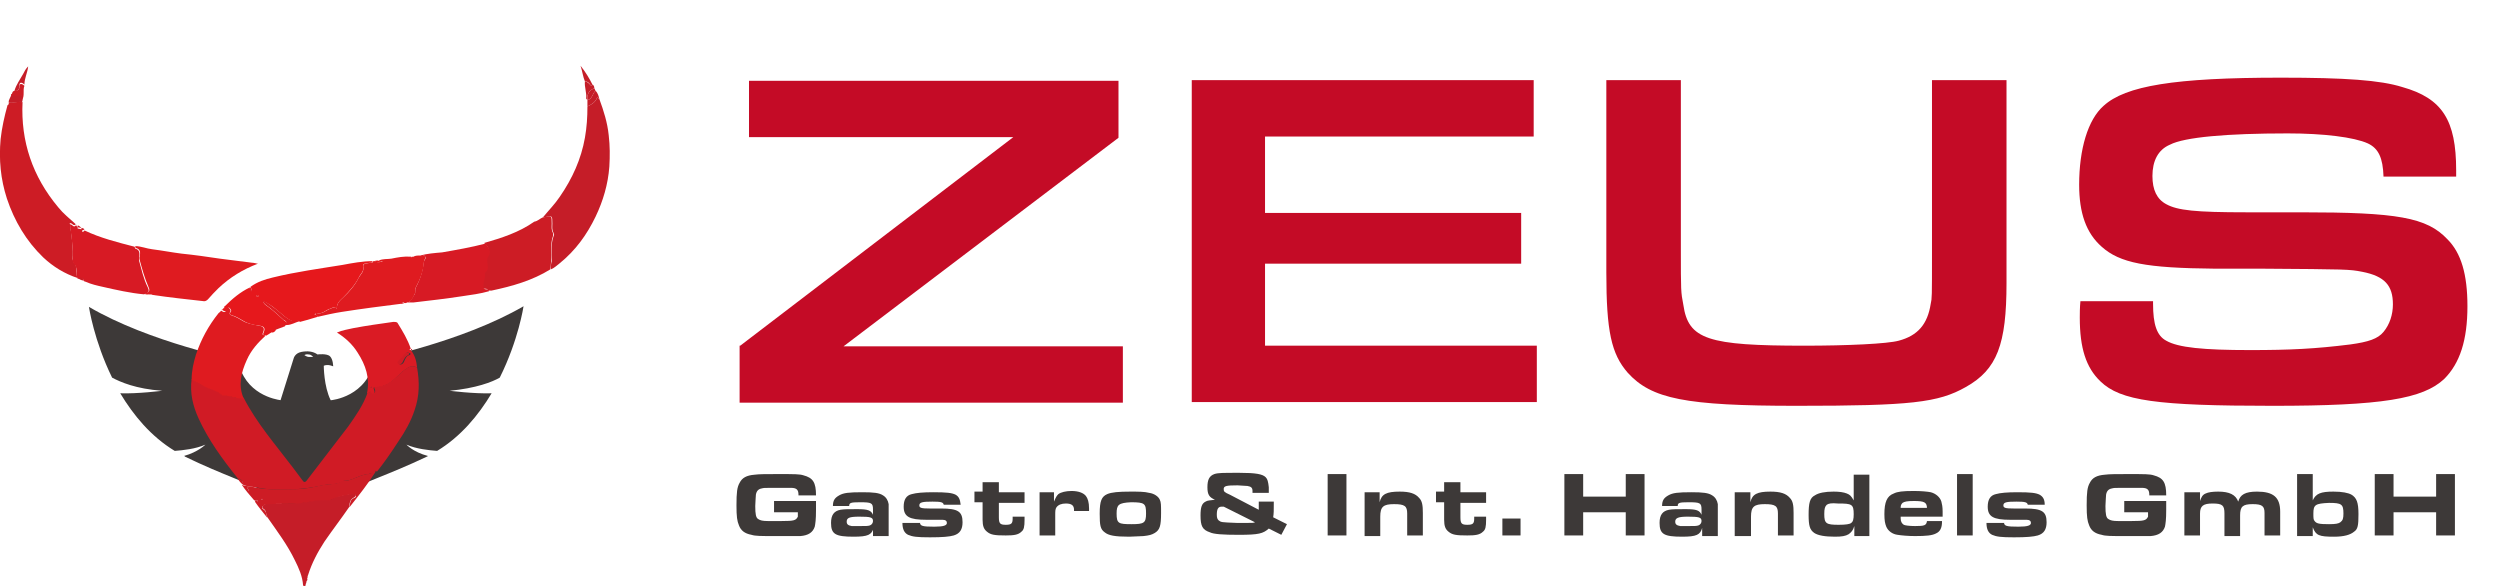
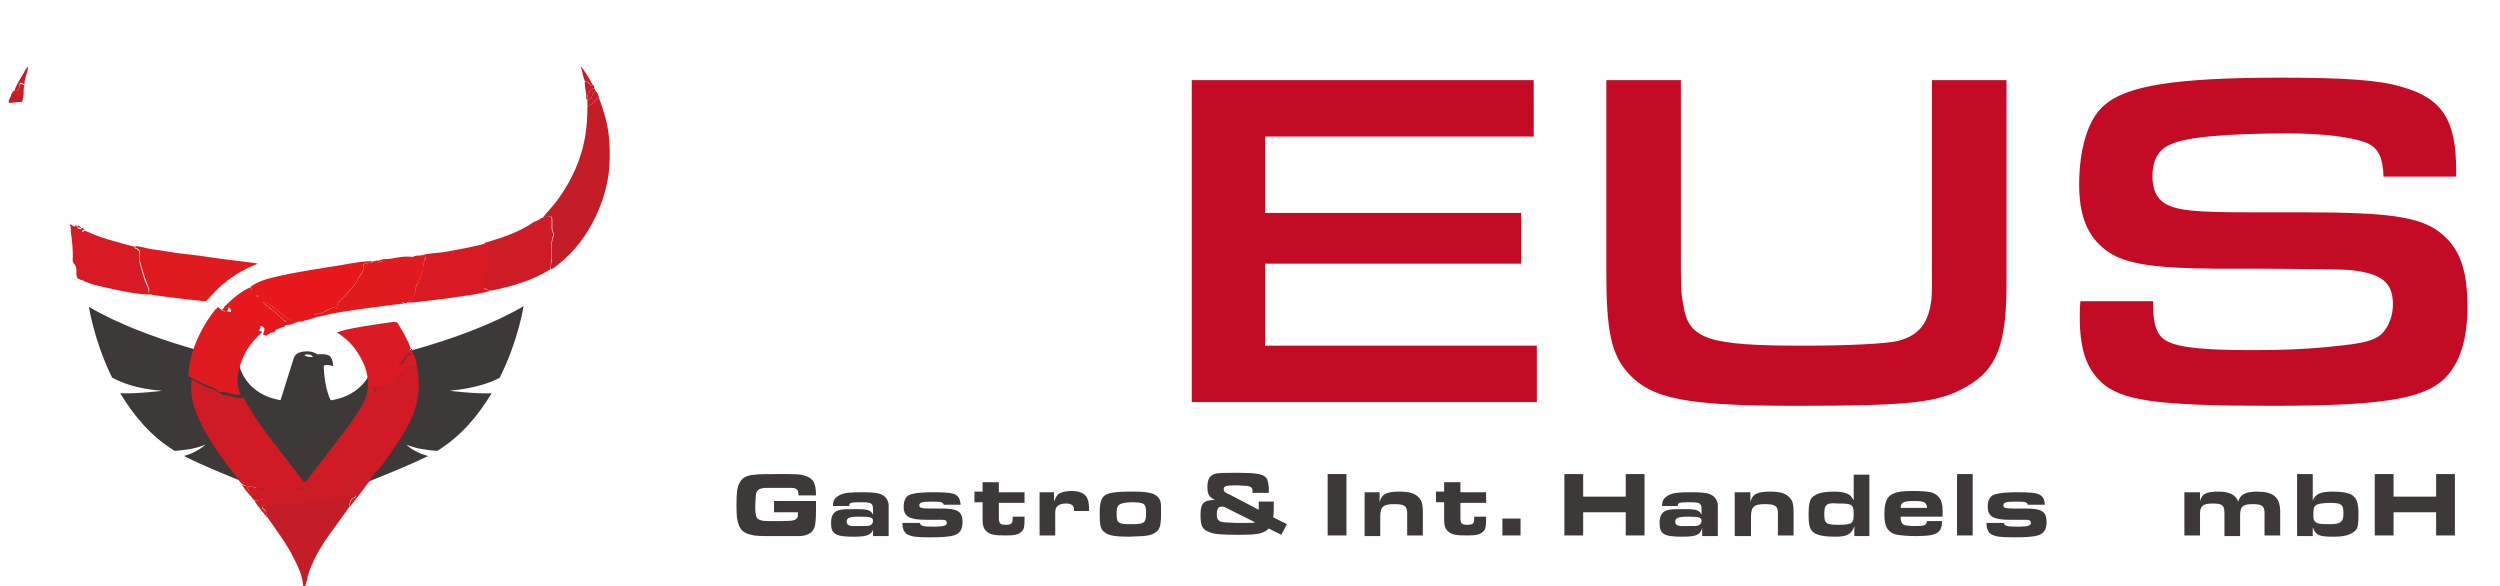
<svg xmlns="http://www.w3.org/2000/svg" version="1.1" id="Layer_1" x="0px" y="0px" viewBox="0 0 399.2 93.6" style="enable-background:new 0 0 399.2 93.6;" xml:space="preserve">
  <style type="text/css">
	.st0{fill:#C40B26;}
	.st1{fill:#3D3938;}
	.st2{fill:#D01B25;}
	.st3{fill:#CD1C25;}
	.st4{fill:#E6181C;}
	.st5{fill:#C51D28;}
	.st6{fill:#DF1B20;}
	.st7{fill:#D71A24;}
	.st8{fill:#DA1B24;}
</style>
  <g>
    <g>
-       <path class="st0" d="M118.2,55.2l43.6-33.3h-42.2v-9h59v9.1l-43.9,33.3h44.6v9h-61.2V55.2z" />
      <path class="st0" d="M190.2,12.8h54.7v9h-42.9V34h40.9v8.1h-40.9v13.1h43.4v9h-55.1V12.8z" />
      <path class="st0" d="M320.4,12.8v32.4c0,9.8-1.5,13.8-6.5,16.6c-4.4,2.5-8.8,3-27,3c-17.8,0-23.2-1.1-27-5.3    c-2.6-3-3.4-6.6-3.4-16V12.8h11.9v26.9c0,6.9,0,6.9,0.4,9c0.8,5.5,3.9,6.5,19.3,6.5c6.9,0,13.3-0.3,15.1-0.8    c3-0.8,4.6-2.6,5.1-5.9c0.2-0.9,0.2-0.9,0.2-8.1V12.8H320.4z" />
      <path class="st0" d="M343.8,48v0.5c0,3.3,0.6,5.1,2.1,5.9c1.9,1.1,5.9,1.5,13.4,1.5c6.4,0,10.4-0.2,16-0.9c2.9-0.4,4.4-0.9,5.3-2    c1-1.2,1.5-2.8,1.5-4.4c0-3-1.3-4.5-4.9-5.2C375.1,43,375,43,361,42.9h-7.4c-10.9-0.1-15.1-0.9-18-3.5c-2.5-2.2-3.6-5.4-3.6-9.9    c0-5.7,1.4-10.4,3.9-12.6c3.5-3.2,11.3-4.5,28.3-4.5c10.3,0,15.9,0.4,19.4,1.5c6.4,1.8,8.6,5.3,8.6,13.3v1h-11.6    c-0.1-3-0.8-4.5-2.5-5.3c-2.2-1-7.1-1.6-12.8-1.6c-9.7,0-16.5,0.6-18.8,1.8c-1.9,0.8-2.8,2.6-2.8,5c0,2.2,0.7,3.7,2.2,4.5    c1.8,1,4.7,1.3,12.8,1.3h8.7c15.4,0,20.1,0.8,23.4,4.3c2.2,2.2,3.2,5.6,3.2,10.7c0,5.4-1.2,9.1-3.7,11.6c-3.4,3.2-10,4.3-27.4,4.3    c-18.5,0-24.3-0.8-27.5-3.9c-2.3-2.2-3.3-5.3-3.3-10.2c0-0.5,0-1.6,0.1-2.6H343.8z" />
    </g>
  </g>
  <g>
    <path class="st1" d="M127.5,79c0-0.8-0.3-1.1-1.2-1.1h-0.7l-1.1,0l-1.1,0c-1.4,0-1.4,0-1.8,0.1c-0.5,0.1-0.8,0.4-0.9,1   c0,0.3-0.1,1.2-0.1,1.8c0,1.3,0.1,1.9,0.5,2.1c0.3,0.2,0.7,0.3,1.5,0.3c0.3,0,0.3,0,2.2,0c2,0,2.3-0.1,2.6-0.7c0-0.1,0-0.2,0-0.5   v-0.1v-0.1h-3.8V80h6.7v1.4c0,1.6-0.1,2.2-0.2,2.7c-0.3,0.9-1,1.4-2.3,1.5c-0.3,0-1.2,0-4.1,0c-2.2,0-3.1,0-3.7-0.2   c-1.1-0.2-1.7-0.7-2-1.5c-0.3-0.7-0.4-1.4-0.4-3.2c0-2.1,0.1-2.9,0.5-3.6c0.4-0.8,1.1-1.2,2.4-1.3c0.7-0.1,1.9-0.1,3.7-0.1   c2.7,0,3.5,0,4.1,0.2c1.5,0.4,2,1.1,2,3.2H127.5z" />
    <path class="st1" d="M139.5,84.3c-0.3,1.1-0.9,1.4-3.2,1.4c-2.9,0-3.6-0.4-3.6-2.2c0-1.3,0.5-1.9,1.5-2.1c0.6-0.1,1.2-0.1,2.7-0.1   c1.7,0,2.2,0.2,2.5,0.9v-0.8c0-1.1-0.2-1.2-2.1-1.2c-1.5,0-1.7,0.1-1.7,0.6H133c0-0.9,0.3-1.3,1-1.7c0.7-0.4,1.5-0.5,3.7-0.5   c1.8,0,2.7,0.1,3.3,0.5c0.5,0.3,0.8,0.8,0.9,1.4c0,0.2,0,0.2,0,0.9v4.2h-2.5V84.3z M135.2,83.3c0,0.4,0.2,0.6,0.8,0.7   c0.2,0,0.5,0,1.4,0c0.9,0,1.2,0,1.5-0.1c0.3-0.1,0.5-0.4,0.5-0.7c0-0.6-0.4-0.7-2.2-0.7C135.6,82.5,135.2,82.7,135.2,83.3z" />
    <path class="st1" d="M146.9,83.4c0,0.6,0.4,0.7,2.3,0.7c1.5,0,2-0.2,2-0.6c0-0.3-0.2-0.5-0.7-0.5c-0.2,0-0.6,0-1.3,0h-1.3   c-2.7,0-3.6-0.5-3.6-2.1c0-1.1,0.4-1.8,1.3-2c0.7-0.2,1.8-0.3,3.4-0.3c2.2,0,3,0.1,3.6,0.4c0.5,0.3,0.7,0.7,0.8,1.6h-2.7   c-0.1-0.4-0.4-0.5-1.8-0.5c-1.6,0-2.1,0.1-2.1,0.6c0,0.4,0.3,0.5,1.7,0.5h1.8c2.7,0,3.4,0.5,3.4,2.2c0,1.1-0.4,1.8-1.4,2.1   c-0.7,0.2-1.8,0.3-3.8,0.3c-2.1,0-2.8-0.1-3.5-0.4c-0.6-0.3-0.9-0.9-0.9-1.9H146.9z" />
    <path class="st1" d="M163.6,82.5v0.5c0,1.1-0.1,1.6-0.5,1.9c-0.5,0.5-1.2,0.6-2.5,0.6c-1.8,0-2.4-0.1-3-0.6   c-0.5-0.4-0.7-0.9-0.7-1.9v-2.8h-1.3v-1.7h1.3V77h2.6v1.6h4.1v1.7h-4.1v2.3c0,1,0.2,1.2,1.1,1.2c0.9,0,1.1-0.2,1.1-1v-0.3H163.6z" />
    <path class="st1" d="M165.9,78.6h2.4v1.5c0.3-0.7,0.4-0.9,0.7-1.2c0.4-0.3,1.2-0.5,2.1-0.5c1.1,0,1.9,0.3,2.3,0.8   c0.3,0.4,0.5,1,0.5,2v0.4h-2.4c0,0,0-0.1,0-0.1v-0.1c0-0.7-0.4-1-1.3-1c-0.7,0-1.2,0.2-1.5,0.6c-0.2,0.3-0.2,0.6-0.2,1.3v3.2h-2.5   V78.6z" />
    <path class="st1" d="M183.5,78.7c0.8,0.1,1.5,0.6,1.7,1.1c0.2,0.4,0.2,0.9,0.2,2.1c0,2.1-0.2,2.7-1,3.2c-0.5,0.3-0.9,0.4-1.8,0.5   c-0.6,0-1.6,0.1-2.3,0.1c-2.3,0-3.3-0.2-3.9-0.7c-0.7-0.5-0.8-1.1-0.8-3c0-2,0.3-2.7,1.2-3.1c0.7-0.3,1.8-0.4,3.7-0.4   C181.7,78.5,182.8,78.5,183.5,78.7z M178.3,82c0,1.6,0.3,1.7,2.4,1.7c2,0,2.3-0.2,2.3-1.7c0-1.6-0.2-1.8-2.4-1.8   C178.6,80.3,178.3,80.6,178.3,82z" />
    <path class="st1" d="M203.4,80.2c0,1.3,0,1.8-0.1,2.4l2.2,1.1l-0.9,1.7l-2-1c-0.9,0.8-1.6,1-4.8,1c-2.5,0-4-0.1-4.6-0.4   c-1.2-0.4-1.5-1-1.5-2.7c0-1.3,0.2-1.9,0.8-2.2c0.3-0.2,0.7-0.2,1.5-0.3c-0.9-0.4-1.2-0.8-1.2-2c0-1.2,0.3-1.8,1.1-2.1   c0.6-0.2,1.3-0.2,4-0.2c2.6,0,3.7,0.2,4.2,0.7c0.3,0.3,0.4,0.7,0.5,1.6c0,0.3,0,0.3,0,0.9H200v-0.3c0-0.5-0.2-0.7-0.8-0.8   c-0.2,0-1.4-0.1-1.6-0.1c-1.8,0-2.2,0.1-2.2,0.6c0,0.4,0.1,0.5,1,0.9l4.6,2.4c0-0.2,0-0.4,0-0.7c0-0.3,0-0.4,0-0.6H203.4z    M195.4,80.9c-0.1,0-0.3,0-0.3,0c-0.6,0-0.8,0.4-0.8,1.3c0,0.5,0.1,0.7,0.3,0.9c0.4,0.3,0.4,0.3,2.9,0.4h1.7c0.7,0,1,0,1.2-0.1   L195.4,80.9z" />
    <path class="st1" d="M212,75.7h3v9.8h-3V75.7z" />
    <path class="st1" d="M217.8,78.6h2.5v1.6c0.3-1.3,1.1-1.7,3.2-1.7c1.6,0,2.5,0.3,3.1,1c0.5,0.5,0.6,1.2,0.6,2.4v3.6h-2.5v-3.5   c0-1.2-0.4-1.5-2.1-1.5c-1.7,0-2.2,0.4-2.2,2v3.1h-2.5V78.6z" />
    <path class="st1" d="M237.3,82.5v0.5c0,1.1-0.1,1.6-0.5,1.9c-0.5,0.5-1.2,0.6-2.5,0.6c-1.8,0-2.4-0.1-3-0.6   c-0.5-0.4-0.7-0.9-0.7-1.9v-2.8h-1.3v-1.7h1.3V77h2.6v1.6h4.1v1.7h-4.1v2.3c0,1,0.2,1.2,1.1,1.2c0.9,0,1.1-0.2,1.1-1v-0.3H237.3z" />
    <path class="st1" d="M242.8,85.5h-2.9v-2.7h2.9V85.5z" />
    <path class="st1" d="M249.8,75.7h3v3.6h6.8v-3.6h3v9.8h-3v-3.7h-6.8v3.7h-3V75.7z" />
    <path class="st1" d="M271.8,84.3c-0.3,1.1-0.9,1.4-3.2,1.4c-2.9,0-3.6-0.4-3.6-2.2c0-1.3,0.5-1.9,1.5-2.1c0.6-0.1,1.2-0.1,2.7-0.1   c1.7,0,2.2,0.2,2.5,0.9v-0.8c0-1.1-0.2-1.2-2.1-1.2c-1.5,0-1.7,0.1-1.7,0.6h-2.5c0-0.9,0.3-1.3,1-1.7c0.7-0.4,1.5-0.5,3.7-0.5   c1.8,0,2.7,0.1,3.3,0.5c0.5,0.3,0.8,0.8,0.9,1.4c0,0.2,0,0.2,0,0.9v4.2h-2.5V84.3z M267.5,83.3c0,0.4,0.2,0.6,0.8,0.7   c0.2,0,0.5,0,1.4,0c0.9,0,1.2,0,1.5-0.1c0.3-0.1,0.5-0.4,0.5-0.7c0-0.6-0.4-0.7-2.2-0.7C268,82.5,267.5,82.7,267.5,83.3z" />
    <path class="st1" d="M277,78.6h2.5v1.6c0.3-1.3,1.1-1.7,3.2-1.7c1.6,0,2.5,0.3,3.1,1c0.5,0.5,0.6,1.2,0.6,2.4v3.6h-2.5v-3.5   c0-1.2-0.4-1.5-2.1-1.5c-1.7,0-2.2,0.4-2.2,2v3.1H277V78.6z" />
    <path class="st1" d="M296.1,84c-0.2,0.7-0.5,1-0.9,1.3c-0.5,0.3-1.1,0.4-2.2,0.4c-1.6,0-2.7-0.2-3.3-0.6c-0.7-0.5-0.9-1.1-0.9-2.9   c0-1.9,0.2-2.7,1-3.1c0.6-0.4,1.6-0.6,3-0.6c0.9,0,1.6,0.1,2.1,0.3c0.5,0.2,0.7,0.4,1.1,1.1v-4.1h2.5v9.8h-2.4V84z M291.7,80.6   c-0.3,0.3-0.4,0.6-0.4,1.5c0,1.5,0.3,1.7,2.3,1.7c1.1,0,1.8-0.1,2-0.3c0.3-0.2,0.4-0.6,0.4-1.4c0-1.6-0.3-1.7-2.5-1.7   C292.4,80.3,292,80.4,291.7,80.6z" />
    <path class="st1" d="M310.1,83.3c0,1-0.3,1.6-1,1.9c-0.6,0.3-1.5,0.4-3.3,0.4c-1.1,0-2.2-0.1-2.8-0.2c-0.8-0.1-1.5-0.6-1.8-1.3   c-0.2-0.5-0.3-1-0.3-2c0-1.9,0.4-2.9,1.5-3.3c0.6-0.3,1.4-0.4,3.2-0.4c1.2,0,2.2,0.1,2.7,0.2c0.8,0.2,1.5,0.8,1.7,1.5   c0.1,0.4,0.2,0.8,0.2,1.6v0.8h-6.7v0.3c0,0.5,0.2,0.8,0.5,1c0.2,0.1,0.9,0.2,1.8,0.2c1.5,0,1.8-0.1,1.9-0.8H310.1z M307.7,81.2   c0-1-0.4-1.2-2.1-1.2c-1.1,0-1.5,0.1-1.8,0.3c-0.2,0.2-0.3,0.4-0.3,0.7v0.1H307.7z" />
    <path class="st1" d="M312.5,75.7h2.5v9.8h-2.5V75.7z" />
    <path class="st1" d="M320,83.4c0,0.6,0.4,0.7,2.3,0.7c1.5,0,2-0.2,2-0.6c0-0.3-0.2-0.5-0.7-0.5c-0.2,0-0.6,0-1.3,0H321   c-2.7,0-3.6-0.5-3.6-2.1c0-1.1,0.4-1.8,1.3-2c0.7-0.2,1.8-0.3,3.4-0.3c2.2,0,3,0.1,3.6,0.4c0.5,0.3,0.8,0.7,0.8,1.6h-2.7   c-0.1-0.4-0.4-0.5-1.8-0.5c-1.6,0-2.1,0.1-2.1,0.6c0,0.4,0.3,0.5,1.7,0.5h1.8c2.7,0,3.4,0.5,3.4,2.2c0,1.1-0.4,1.8-1.4,2.1   c-0.7,0.2-1.8,0.3-3.8,0.3c-2.1,0-2.8-0.1-3.5-0.4c-0.6-0.3-0.9-0.9-0.9-1.9H320z" />
-     <path class="st1" d="M343.2,79c0-0.8-0.3-1.1-1.2-1.1h-0.8l-1.1,0l-1.1,0c-1.4,0-1.4,0-1.8,0.1c-0.5,0.1-0.8,0.4-0.9,1   c0,0.3-0.1,1.2-0.1,1.8c0,1.3,0.1,1.9,0.5,2.1c0.3,0.2,0.7,0.3,1.5,0.3c0.3,0,0.3,0,2.2,0c2,0,2.3-0.1,2.6-0.7c0-0.1,0-0.2,0-0.5   v-0.1v-0.1h-3.8V80h6.7v1.4c0,1.6-0.1,2.2-0.2,2.7c-0.3,0.9-1,1.4-2.3,1.5c-0.3,0-1.2,0-4.1,0c-2.2,0-3.1,0-3.7-0.2   c-1.1-0.2-1.7-0.7-2-1.5c-0.3-0.7-0.4-1.4-0.4-3.2c0-2.1,0.1-2.9,0.5-3.6c0.4-0.8,1.1-1.2,2.4-1.3c0.7-0.1,1.9-0.1,3.7-0.1   c2.7,0,3.5,0,4.1,0.2c1.5,0.4,2,1.1,2,3.2H343.2z" />
    <path class="st1" d="M348.8,78.6h2.5V80c0.2-0.6,0.4-1,0.9-1.2c0.4-0.2,1.1-0.3,2-0.3c1.8,0,2.8,0.5,3.2,1.6c0.3-1.1,1.1-1.6,3-1.6   c2.6,0,3.7,0.9,3.7,3.2v3.8h-2.5v-3.6c0-1.1-0.4-1.4-1.9-1.4c-1.6,0-2,0.4-2,1.8v3.3h-2.5V82c0-1.3-0.3-1.6-1.9-1.6   c-1.5,0-2,0.4-2,1.6v3.5h-2.5V78.6z" />
    <path class="st1" d="M366.8,75.7h2.5v4.2c0.5-1.1,1.3-1.4,3.3-1.4c1.4,0,2.4,0.2,2.9,0.5c0.8,0.5,1.1,1.2,1.1,3.1   c0,1.8-0.1,2.4-0.7,2.8c-0.6,0.5-1.6,0.8-3.2,0.8c-2.4,0-2.9-0.2-3.4-1.5v1.4h-2.5V75.7z M369.4,82c0,0.7,0,1,0.2,1.2   c0.3,0.4,0.7,0.5,2.3,0.5c1.1,0,1.5-0.1,1.8-0.3c0.4-0.3,0.5-0.6,0.5-1.4c0-1.5-0.3-1.7-2.3-1.7C369.7,80.4,369.4,80.6,369.4,82z" />
    <path class="st1" d="M379.2,75.7h3v3.6h6.8v-3.6h3v9.8h-3v-3.7h-6.8v3.7h-3V75.7z" />
  </g>
  <g>
    <path class="st1" d="M83.6,48.9c-9.8,5.7-23.8,8.5-23.8,8.5c-1.1,6-6.9,6.5-6.9,6.5l-0.1,0c-1.1-2.2-1.1-5.5-1.1-5.5   c0.7-0.3,1.5,0.1,1.5,0.1s0-1.1-0.5-1.6c-0.5-0.5-2-0.3-2-0.3c-0.7-0.5-1.6-0.6-2.6-0.4c-1,0.2-1.2,1-1.2,1l-2.1,6.7   c-0.7-0.1-5.8-0.9-6.8-6.4c0,0-14.1-2.8-23.8-8.5c0,0,0.8,5.4,3.7,11.3c1.3,0.7,3.8,1.8,8,2.1c0,0-3.9,0.5-6.7,0.4   c2.1,3.5,4.9,6.9,8.7,9.2c1.3-0.1,3.3-0.3,4.9-1c0,0-1.2,1.2-3.4,1.8c0,0,0.1,0,0.1,0.1c12.6,6.1,16.3,4.7,19.3,14.7v0v0v0v0   c3-10,6.8-8.7,19.4-14.7c0,0,0.1,0,0.1-0.1c-2.3-0.6-3.4-1.8-3.4-1.8c1.6,0.7,3.6,0.9,4.9,1c3.8-2.3,6.6-5.7,8.7-9.2   c-2.8,0.1-6.7-0.4-6.7-0.4c4.2-0.4,6.8-1.4,8-2.1C82.8,54.3,83.6,48.9,83.6,48.9z M49.3,56.6c0.4,0,0.7,0.4,0.7,0.4s-0.4,0-0.7,0   c-0.3,0-0.7-0.3-0.7-0.3S48.9,56.5,49.3,56.6z" />
    <g>
      <path class="st2" d="M66.6,58.7c0.4,2.3,0.4,4.5-0.4,6.8c-0.6,1.8-1.5,3.4-2.6,5c-1.1,1.7-2.2,3.3-3.4,4.8c-0.2-0.1-0.4-0.2-0.5,0    c-0.2,0.4-0.6,0.3-0.9,0.4c-1.4,0.1-2.5,1.1-4,1.1c0,0-0.1,0-0.1,0.1c-0.5,0.3-1.1,0.4-1.6,0.4c-0.5,0-1.1,0.1-1.6,0.2    c-1.3,0.3-2.7,0.5-4,0.6c-2.2,0.1-4.5,0.2-6.7-0.3c-0.7-0.1-1.4-0.1-2-0.4c0,0,0,0,0,0c0.1-0.7-0.4-0.9-0.9-1.1    c-2.4-3-4.6-6-6.2-9.5c-0.9-2-1.4-4-1.1-6.3c0.6,0.4,1.3,0.8,2,1.1c0.9,0.5,1.9,0.6,2.7,1.3c0.1,0.1,0.3,0.2,0.4,0.2    c1.1-0.1,2.1,0.7,3.2,0.4c2.1,4.1,5.1,7.5,7.9,11.2c0.5,0.7,1,1.3,1.5,2c0.2,0.3,0.4,0.4,0.7,0c2.2-2.9,4.4-5.7,6.6-8.6    c1.2-1.7,2.4-3.4,3.1-5.4c0.2,0.1,0.4-0.3,0.6-0.2c0.2,0.1,0.2,0.4,0.5,0.2c0.2-0.2,0.1-0.4,0-0.6c-0.1-0.4-0.1-0.4,0.4-0.4    c0.5,0,0.9-0.1,1.4-0.3c1.3-0.6,2.1-1.7,3.2-2.5C65.4,58.5,65.9,58.3,66.6,58.7z" />
-       <path class="st3" d="M12.4,44.4c-2.1-0.7-3.9-1.8-5.5-3.3c-2.7-2.6-4.6-5.8-5.8-9.4c-1-3.1-1.3-6.2-1-9.5c0.2-1.8,0.6-3.6,1.1-5.4    c0.2-0.1,0.2-0.2,0.2-0.4c0.7,0,1.4-0.2,2.1-0.1l0.1,0c-0.3,6.3,1.6,11.9,5.7,16.8c0.8,1,1.8,1.8,2.8,2.7c-0.4,0.5-0.6-0.4-1-0.1    c0.3,0.3,0.2,0.7,0.2,1c0.2,1.5,0.4,3.1,0.3,4.6c0,0.2,0.1,0.5,0.2,0.6c0.5,0.5,0.3,1.1,0.4,1.7C12.2,43.9,12.3,44.2,12.4,44.4z" />
      <path class="st4" d="M35.9,48.9c1.2-1.2,2.5-2.3,4-3c0,0.3,0,0.5,0.3,0.6c0.1-0.3-0.2-0.5-0.2-0.7c1.1-0.8,2.3-1.2,3.6-1.5    c3.7-0.9,7.4-1.4,11.1-2c1.6-0.3,3.2-0.6,4.8-0.6c-0.1,0.4-0.4,0.2-0.7,0.3c-0.3,0.1-0.9,0-0.8,0.5c0.2,0.8-0.5,1.3-0.7,1.8    c-0.6,1.2-1.5,2.2-2.5,3.2c-0.4,0.4-1.1,0.9-1,1.8c-0.5-0.4-0.8-0.1-1.1,0c-0.7,0.2-1.2,0.9-2.1,0.7c-0.1,0-0.2,0-0.3,0.1    c-0.1,0.2,0,0.2,0.2,0.2c0.1,0,0.2,0.1,0.2,0.3c-0.6,0.2-1.1,0.3-1.7,0.5c-0.4,0.1-0.7,0.2-1.1,0.3c-0.4-0.4-0.8,0.1-1.2-0.1    c-1-0.4-1.7-1.2-2.5-1.8c-0.7-0.6-1.4-1.1-2.2-1.4c0.1,0.4,0.4,0.6,0.7,0.8c1,0.7,1.8,1.5,2.7,2.3c0.2,0.1,0.5,0.3,0.4,0.5    c-0.1,0.2-0.4,0.1-0.6,0.1c-0.5,0.2-1.2,0.1-1.2,1c-0.2,0.2-0.3,0.3-0.6,0.3c-0.1-0.1-0.1,0-0.1,0c-0.3,0.2-0.6,0.4-0.8,0.5    c-0.1-0.2-0.7,0.1-0.4-0.5c0.3-0.7,0.1-1-0.7-1.1c-0.9-0.1-1.8-0.3-2.6-0.8c-0.5-0.3-1-0.6-1.6-0.8c-0.4-0.1-0.7-0.2-0.3-0.7    c0.1-0.2-0.3-0.7-0.5-0.6l0-0.1l0,0l0.1,0c-0.1,0.8-0.4,0.9-1,0.5c0,0,0-0.1,0-0.1c0,0,0.1-0.1,0.1-0.1c0,0,0.1-0.1,0.1-0.1    c0.1,0.1,0.1,0,0.1-0.1c0,0,0-0.1,0-0.1C35.8,49,35.8,49,35.9,48.9z M41.3,47.3c-0.1-0.1-0.1-0.2-0.2-0.2c-0.1,0-0.2,0-0.2,0.1    c0,0.1,0.1,0.1,0.2,0.2C41.1,47.4,41.2,47.3,41.3,47.3z" />
      <path class="st5" d="M86.7,34.7c0.9-1.1,1.9-2.1,2.7-3.3c2-2.9,3.4-6,4-9.4c0.3-1.7,0.4-3.3,0.4-5c0.6-0.3,1.2-0.6,1.5-1.3    c0.2-0.4,0.2,0.1,0.4,0.1c0.7,1.9,1.3,3.8,1.5,5.8c0.2,1.7,0.2,3.3,0.1,5c-0.2,2.8-1,5.5-2.2,8c-1.4,2.9-3.2,5.4-5.8,7.5    c-0.4,0.3-0.8,0.7-1.3,0.9c-0.1-0.5,0-0.9,0.1-1.3c0.1-1.3-0.2-2.7,0.3-4c0.1-0.2,0.1-0.3,0-0.5c-0.3-0.5-0.2-1-0.2-1.5    c0-1.3,0-1.3-1.3-1C86.8,34.7,86.7,34.7,86.7,34.7z" />
-       <path class="st6" d="M36.3,49.1c0.2-0.1,0.6,0.4,0.5,0.6c-0.3,0.5,0,0.6,0.3,0.7c0.6,0.2,1.1,0.5,1.6,0.8c0.8,0.5,1.7,0.6,2.6,0.8    c0.8,0.1,1,0.4,0.7,1.1c-0.3,0.6,0.4,0.3,0.4,0.5c-1.2,1.1-2.3,2.3-3,3.9c-0.9,2-1.4,4-0.5,6.1c-1.1,0.2-2.1-0.5-3.2-0.4    c-0.1,0-0.3-0.1-0.4-0.2c-0.8-0.7-1.8-0.8-2.7-1.3c-0.7-0.4-1.4-0.7-2-1.1c0-1.4,0.3-2.7,0.7-4c0.8-2.4,2-4.6,3.6-6.6    c0.1-0.1,0.3-0.2,0.4-0.4C35.9,50,36.1,49.9,36.3,49.1z" />
+       <path class="st6" d="M36.3,49.1c-0.3,0.5,0,0.6,0.3,0.7c0.6,0.2,1.1,0.5,1.6,0.8c0.8,0.5,1.7,0.6,2.6,0.8    c0.8,0.1,1,0.4,0.7,1.1c-0.3,0.6,0.4,0.3,0.4,0.5c-1.2,1.1-2.3,2.3-3,3.9c-0.9,2-1.4,4-0.5,6.1c-1.1,0.2-2.1-0.5-3.2-0.4    c-0.1,0-0.3-0.1-0.4-0.2c-0.8-0.7-1.8-0.8-2.7-1.3c-0.7-0.4-1.4-0.7-2-1.1c0-1.4,0.3-2.7,0.7-4c0.8-2.4,2-4.6,3.6-6.6    c0.1-0.1,0.3-0.2,0.4-0.4C35.9,50,36.1,49.9,36.3,49.1z" />
      <path class="st6" d="M23.9,47c-0.3,0-0.6,0.1-0.8-0.1c0.5-0.2,1-0.3,0.6-1.1c-0.6-1.4-1-2.8-1.4-4.3c0-0.2-0.1-0.3,0-0.5    c0.1-0.6,0.2-1.2-0.6-1.4c-0.1,0-0.1-0.2-0.1-0.3c0.9,0,1.8,0.4,2.7,0.5c1.6,0.2,3.1,0.5,4.7,0.7c2,0.2,4.1,0.5,6.1,0.8    c1.8,0.2,3.7,0.5,5.5,0.7c0.2,0,0.3,0.1,0.6,0.1c-2.4,0.9-4.5,2.2-6.3,3.9c-0.6,0.6-1.2,1.2-1.7,1.8c-0.2,0.2-0.4,0.3-0.6,0.3    c-2.7-0.3-5.5-0.6-8.2-1c-0.1,0-0.2-0.1-0.3-0.1C24,47,24,47,23.9,47C23.9,47,23.9,47,23.9,47z" />
      <path class="st5" d="M48.9,93.1c-0.1,0.1-0.1,0.3-0.1,0.4c-0.1,0.1-0.3,0.1-0.4,0c-0.1-1.5-0.7-2.8-1.3-4    c-1.2-2.5-2.8-4.6-4.4-6.9c-0.3-0.5-0.1-1.1-0.7-1.4c-0.2-0.1-0.1-0.3,0-0.5c0.2-0.1,0.4-0.3,0.7-0.3c2.3,0,4.6,0.1,6.9-0.4    c0.9-0.2,2-0.3,3-0.2c0.2,0,0.4-0.1,0.5-0.2c1-0.5,2.1-0.6,3.2-0.8c0.2,0,0.4-0.1,0.5,0.2c0.1,0.2-0.1,0.3-0.2,0.4    c-0.7,0.3-0.8,0.9-0.8,1.5c-1.3,1.9-2.7,3.7-4,5.6c-1.1,1.7-2,3.4-2.6,5.3c-0.1,0.2-0.1,0.4-0.1,0.5c-0.1,0.1-0.1,0.1,0,0.2    c0,0-0.1,0.1,0,0.1C48.9,92.8,48.9,93,48.9,93.1z" />
      <path class="st7" d="M21.5,39.4c0,0.1,0.1,0.3,0.1,0.3c0.8,0.2,0.7,0.9,0.6,1.4c0,0.2,0,0.3,0,0.5c0.4,1.4,0.7,2.9,1.4,4.3    c0.4,0.8-0.1,0.9-0.6,1.1c-2.2-0.2-4.4-0.7-6.6-1.2c-0.9-0.2-1.8-0.4-2.7-0.8c0,0,0-0.1,0-0.1c0,0,0,0.1,0,0.1    c-0.1,0-0.2-0.1-0.3-0.1c-0.1-0.7-0.6-0.4-1-0.4c0,0,0,0,0,0c-0.1-0.2-0.2-0.5-0.2-0.7c0-0.6,0.1-1.2-0.4-1.7    c-0.1-0.1-0.2-0.4-0.2-0.6c0.1-1.5-0.1-3.1-0.3-4.6c0-0.4,0.1-0.7-0.2-1c0.4-0.3,0.6,0.6,1,0.1c0.1,0,0.1,0,0.1,0.1    c0.1,0,0.1,0.1,0.2,0.1c0,0,0,0,0,0c0,0.1,0,0.2,0,0.3c0,0,0,0,0,0.1c0,0,0,0,0-0.1c0.2,0,0.4,0.1,0.6,0.1l0.1,0    c0,0.3,0,0.7,0.4,0.2C16,38,18.8,38.7,21.5,39.4z" />
      <path class="st3" d="M86.7,34.7c0,0,0.1,0,0.1,0c1.3-0.3,1.3-0.3,1.3,1c0,0.5-0.1,1,0.2,1.5c0.1,0.1,0,0.3,0,0.5    c-0.5,1.3-0.1,2.7-0.3,4c0,0.4-0.1,0.9-0.1,1.3c-2.9,1.8-6.1,2.7-9.4,3.4c-0.2,0-0.4,0-0.6,0c0-0.3-0.3-0.3-0.5-0.3    c-0.3,0-0.3-0.1-0.4-0.4c-0.1-0.7,0.4-1.4,0.2-2.2c0.8-0.5,0.4-1.3,0.4-2c0-0.2,0-0.4,0.1-0.5c0.7-0.9,0.3-1.6-0.4-2.2    c2.8-0.8,5.6-1.7,8-3.4C85.9,35.3,86.2,34.9,86.7,34.7z" />
      <path class="st7" d="M77.5,38.9c0.7,0.7,1,1.4,0.4,2.2c-0.1,0.1-0.1,0.3-0.1,0.5c0,0.7,0.4,1.4-0.4,2c0.2,0.7-0.3,1.4-0.2,2.2    c0,0.2,0.1,0.4,0.4,0.4c0.2,0,0.4,0,0.5,0.3c-1.4,0.4-2.9,0.6-4.3,0.8c-2.6,0.4-5.2,0.7-7.8,1c-0.3,0-0.6,0-1,0    c0.7-0.1,0.8-0.8,1.2-1.3c0.2-0.3,0-0.7,0.2-1.1c0.7-1.3,1.1-2.6,1.3-4.1c0-0.3,0.4-0.5,0.2-0.8c-0.2-0.5-0.6,0.2-0.8-0.2    c1.1-0.3,2.3-0.4,3.5-0.5C72.9,39.9,75.2,39.5,77.5,38.9z" />
      <path class="st6" d="M67.1,40.8c0.2,0.3,0.6-0.3,0.8,0.2c0.1,0.3-0.2,0.5-0.2,0.8c-0.1,1.5-0.6,2.8-1.3,4.1    c-0.2,0.3,0,0.8-0.2,1.1c-0.3,0.5-0.4,1.2-1.2,1.3c-0.1,0.1-0.3,0.1-0.4,0.1c-0.2-0.2-0.4-0.2-0.5,0.1c-3.2,0.4-6.3,0.8-9.5,1.3    c-1.3,0.2-2.6,0.5-3.9,0.8c0-0.1-0.1-0.2-0.2-0.3c-0.1,0-0.2-0.1-0.2-0.2c0.1-0.1,0.2-0.2,0.3-0.1c0.8,0.2,1.4-0.4,2.1-0.7    c0.4-0.1,0.7-0.4,1.1,0c-0.1-0.9,0.6-1.4,1-1.8c1-0.9,1.9-2,2.5-3.2c0.3-0.5,0.9-1,0.7-1.8C58,42,58.6,42.1,58.9,42    c0.2-0.1,0.6,0.1,0.7-0.3c0.1,0,0.2,0,0.3,0c0.4,0.3,0.8,0.1,1.2,0.1c-0.2-0.2-0.5,0-0.6-0.2c0.6-0.3,1.4-0.2,2-0.3    c1-0.2,2-0.4,3-0.3c0.1,0.1,0.2,0.1,0.3,0l0,0c0,0,0,0,0,0c0.1,0,0.1,0,0.2,0C66.3,40.8,66.7,40.8,67.1,40.8z" />
      <path class="st8" d="M66.6,58.7c-0.7-0.4-1.2-0.2-1.9,0.3c-1.1,0.8-1.9,2-3.2,2.5c-0.5,0.2-0.9,0.3-1.4,0.3c-0.4,0-0.5,0-0.4,0.4    c0.1,0.2,0.2,0.4,0,0.6c-0.3,0.2-0.3-0.1-0.5-0.2c-0.2-0.2-0.3,0.3-0.6,0.2c0.5-2.4-0.2-4.5-1.5-6.5c-0.8-1.3-2-2.4-3.3-3.2    c0.9-0.4,1.8-0.5,2.6-0.7c2.1-0.4,4.3-0.7,6.4-1c0.3,0,0.6,0,0.7,0.2c0.8,1.3,1.6,2.6,2.1,4.1c-0.1,0-0.2,0.1-0.2,0.1    c0,0.1,0.1,0.1,0.2,0.1C66.3,56.8,66.5,57.7,66.6,58.7z M65.2,56.2c-0.2,0-0.2,0.1-0.3,0.2c-0.4,0.4-0.6,0.8-1,1.1    c-0.2,0.1-0.3,0.3-0.2,0.5c0,0.1,0.1,0.2,0.3,0.2c0.2,0,0.4-0.2,0.5-0.4c0.2-0.5,0.4-1,0.9-1.1c0.1,0,0.2-0.2,0.1-0.3    C65.3,56.4,65.2,56.3,65.2,56.2z M59.2,61.9c0,0,0.1,0.1,0.1,0c0,0,0-0.1,0.1-0.1c0,0-0.1-0.1-0.1,0    C59.2,61.8,59.2,61.9,59.2,61.9z" />
      <path class="st3" d="M55.8,81c0.1-0.6,0.1-1.3,0.8-1.5c0.2-0.1,0.3-0.2,0.2-0.4c-0.1-0.2-0.3-0.2-0.5-0.2    c-1.1,0.2-2.2,0.3-3.2,0.8c-0.2,0.1-0.4,0.2-0.5,0.2c-1-0.1-2,0-3,0.2c-2.3,0.5-4.6,0.3-6.9,0.4c-0.3,0-0.5,0.1-0.7,0.3    c-0.2,0.1-0.2,0.4,0,0.5c0.6,0.3,0.5,1,0.7,1.4c-0.7-0.9-1.4-1.7-2-2.6c0.1-0.1,0.1-0.1,0.2-0.2c0,0,0.1,0,0.2,0c0.1,0,0,0,0,0    c-0.1,0,0,0.1,0,0.1c0,0,0.1,0.1,0.1,0.1c0,0,0-0.1-0.1-0.2c-0.2-0.1-0.2-0.1-0.2,0c-0.1,0-0.2,0-0.3,0c-0.7-0.8-1.4-1.6-2-2.5    c0.6,0.3,1.3,0.2,2,0.4c2.2,0.5,4.5,0.3,6.7,0.3c1.3,0,2.7-0.3,4-0.6c0.5-0.1,1-0.2,1.6-0.2c0.6-0.1,1.1-0.1,1.6-0.4    c0,0,0.1-0.1,0.1-0.1c1.4,0.1,2.6-0.9,4-1.1c0.3,0,0.7,0,0.9-0.4c0.2-0.3,0.4-0.1,0.5,0C58.8,77.2,57.3,79.1,55.8,81z M39.6,78.1    c0,0.1,0,0.2,0.1,0.2c0.1,0,0.1-0.1,0-0.2c0-0.1,0-0.3-0.2-0.2C39.5,77.9,39.5,78,39.6,78.1z M41.9,79.7c0,0-0.1-0.1-0.1,0    c0,0,0,0.1-0.1,0.1c0,0,0.1,0.1,0.1,0C41.9,79.8,41.9,79.7,41.9,79.7z" />
      <path class="st6" d="M47.8,51.3c-0.7,0.2-1.3,0.6-2,0.6c-0.2,0-0.3,0.1-0.3,0.2c-0.5,0.2-1.1,0.4-1.6,0.6c-0.1-0.9,0.7-0.8,1.2-1    c0.2-0.1,0.5,0.1,0.6-0.1c0.1-0.3-0.2-0.4-0.4-0.5c-0.9-0.8-1.7-1.6-2.7-2.3c-0.3-0.2-0.6-0.5-0.7-0.8c0.9,0.3,1.5,0.9,2.2,1.4    c0.8,0.6,1.5,1.4,2.5,1.8C47,51.4,47.5,50.9,47.8,51.3z" />
      <path class="st5" d="M93.4,13c-0.3-0.7-0.4-1.6-0.7-2.5c0.8,1,1.4,2,1.9,3c-0.1,0.3-0.2,0.2-0.3,0.1C94.1,13.3,93.9,13,93.4,13z" />
      <path class="st5" d="M95.7,15.8c-0.1,0.1-0.2-0.5-0.4-0.1c-0.3,0.7-0.9,1-1.5,1.3c0-0.3,0-0.7,0-1c0.8-0.2,0.8-1.1,1.3-1.5    C95.5,14.9,95.6,15.4,95.7,15.8z" />
      <path class="st5" d="M93.4,13c0.4,0,0.7,0.4,0.9,0.6c0.1,0.1,0.2,0.2,0.3-0.1c0.2,0.1,0.3,0.3,0.3,0.6c-0.8,0.3-1.2,0.9-1.1,1.8    c-0.1,0-0.2-0.1-0.2-0.2C93.7,14.8,93.3,13.9,93.4,13z" />
      <path class="st5" d="M93.8,15.9c-0.1-0.9,0.3-1.5,1.1-1.8c0.1,0.1,0.1,0.3,0.2,0.4c-0.5,0.4-0.5,1.3-1.3,1.5    C93.8,16,93.8,16,93.8,15.9z" />
      <path class="st3" d="M37.9,76.3c0.5,0.2,1,0.4,0.9,1.1C38.4,77.1,38.1,76.7,37.9,76.3z" />
      <path class="st3" d="M12.4,44.4c0.4,0,0.9-0.3,1,0.4C13,44.8,12.7,44.6,12.4,44.4z" />
      <path class="st4" d="M60.4,41.6c0.2,0.2,0.4,0,0.6,0.2c-0.4,0-0.8,0.2-1.2-0.1C60,41.6,60.2,41.6,60.4,41.6z" />
      <path class="st6" d="M40,45.9c0.1,0.2,0.3,0.4,0.2,0.7c-0.4-0.1-0.3-0.4-0.3-0.6C39.9,45.9,40,45.9,40,45.9z" />
      <path class="st3" d="M13.5,36.6C13,37,13,36.7,13,36.4C13.2,36.4,13.4,36.5,13.5,36.6z" />
      <path class="st3" d="M13,36.4c-0.2,0-0.4-0.1-0.6-0.1l0,0c0-0.1,0-0.2,0-0.3C12.6,36,12.8,36.2,13,36.4z" />
      <path class="st7" d="M64,48.5c0.1-0.3,0.3-0.3,0.5-0.1C64.4,48.5,64.2,48.5,64,48.5z" />
      <path class="st2" d="M65.8,55.9c-0.1,0-0.2,0-0.2-0.1c0,0,0.1-0.1,0.2-0.1C65.8,55.7,65.8,55.8,65.8,55.9z" />
      <path class="st5" d="M41,79.9c-0.1,0.1-0.1,0.1-0.2,0.2c0-0.1,0-0.1-0.1-0.2C40.8,79.9,40.9,79.9,41,79.9L41,79.9z" />
      <path class="st7" d="M65.7,41c-0.1,0.2-0.2,0.2-0.3,0C65.5,41,65.6,41,65.7,41z" />
-       <path class="st7" d="M65.9,41c-0.1,0-0.1,0-0.2,0C65.8,41,65.9,41,65.9,41z" />
      <path class="st3" d="M12.3,36c-0.1,0-0.1-0.1-0.2-0.1C12.2,35.9,12.3,35.9,12.3,36z" />
      <path class="st3" d="M13.7,44.9c0,0,0-0.1,0-0.1C13.8,44.8,13.8,44.8,13.7,44.9C13.8,44.9,13.7,44.9,13.7,44.9z" />
      <path class="st7" d="M23.9,47C23.9,47,23.9,47,23.9,47c0.1-0.1,0.1,0,0.1,0C24,47.1,23.9,47.1,23.9,47L23.9,47z" />
      <path class="st6" d="M35.9,48.9c0,0-0.1,0.1-0.1,0.1C35.7,49,35.8,48.9,35.9,48.9z" />
      <path class="st6" d="M35.7,49.1c0,0.1,0,0.2-0.1,0.1C35.6,49.2,35.7,49.2,35.7,49.1z" />
      <path class="st6" d="M35.4,49.4c0,0-0.1,0.1-0.1,0.1C35.3,49.4,35.4,49.4,35.4,49.4z" />
      <path class="st6" d="M43.2,53.1c0-0.1,0.1-0.1,0.1,0C43.3,53.1,43.3,53.1,43.2,53.1z" />
      <path class="st5" d="M3.6,15.9c0,0.1,0,0.3-0.1,0.4c-0.7-0.1-1.4,0.2-2.1,0.1c-0.1-0.5,0.4-0.9,0.4-1.4c0.5,0,1,0.2,1.5,0    c0.1-0.1,0.2,0.1,0.2,0.2C3.6,15.5,3.6,15.7,3.6,15.9z" />
      <path class="st6" d="M41.3,47.3c-0.1,0-0.2,0.1-0.2,0.1c-0.1,0-0.2-0.1-0.2-0.2c0-0.1,0.1-0.2,0.2-0.1    C41.2,47.1,41.2,47.2,41.3,47.3z" />
      <polygon class="st6" points="36.3,49.1 36.2,49.1 36.2,49   " />
      <path class="st3" d="M12.3,36.3C12.3,36.3,12.3,36.3,12.3,36.3C12.3,36.3,12.3,36.3,12.3,36.3L12.3,36.3z" />
      <path class="st2" d="M65.2,56.2c0,0,0.1,0.1,0.1,0.2c0.1,0.1,0,0.2-0.1,0.3c-0.5,0.2-0.7,0.7-0.9,1.1c-0.1,0.2-0.2,0.3-0.5,0.4    c-0.1,0-0.2-0.1-0.3-0.2c-0.1-0.2,0.1-0.4,0.2-0.5c0.4-0.3,0.7-0.7,1-1.1C65,56.4,65,56.2,65.2,56.2z" />
      <path class="st2" d="M59.2,61.9c0,0,0-0.1,0.1-0.1c0,0,0.1,0,0.1,0c0,0,0,0.1-0.1,0.1C59.3,62,59.2,62,59.2,61.9z" />
      <path class="st5" d="M41.4,80c0,0,0,0.1-0.1,0.1c0,0-0.1-0.1-0.1-0.1c0,0-0.1-0.1,0-0.1C41.3,79.9,41.3,79.9,41.4,80z" />
      <path class="st2" d="M39.6,78.1c-0.1-0.1-0.2-0.2,0-0.2c0.2-0.1,0.2,0.1,0.2,0.2C39.7,78.1,39.7,78.1,39.6,78.1z" />
      <path class="st5" d="M41.9,79.7c0,0,0,0.1-0.1,0.1c0,0-0.1,0-0.1,0c0,0,0-0.1,0.1-0.1C41.9,79.6,41.9,79.7,41.9,79.7z" />
      <path class="st5" d="M39.6,78.1c0,0,0.1,0,0.1,0c0.1,0.1,0.1,0.2,0,0.2C39.6,78.3,39.6,78.1,39.6,78.1z" />
      <path class="st5" d="M41,79.9c0-0.1,0.1-0.1,0.1,0C41.1,79.9,41.1,79.9,41,79.9L41,79.9z" />
      <path class="st5" d="M2.3,14.5c0.3-1,0.9-1.8,1.4-2.7c0.2-0.4,0.4-0.8,0.8-1.2c-0.1,1-0.6,1.9-0.6,2.9c-0.3-0.3-0.8-0.5-0.8,0.1    C3.1,14.4,2.8,14.6,2.3,14.5z" />
      <path class="st3" d="M2.3,14.5c0.5,0,0.8-0.1,0.8-0.7c0-0.6,0.5-0.4,0.8-0.1c-0.3,0.7,0.1,1.6-0.4,2.3c0-0.2,0-0.4,0-0.6    c0-0.1-0.1-0.3-0.2-0.2c-0.5,0.2-1,0-1.5,0C2,14.9,1.9,14.6,2.3,14.5z" />
    </g>
  </g>
</svg>